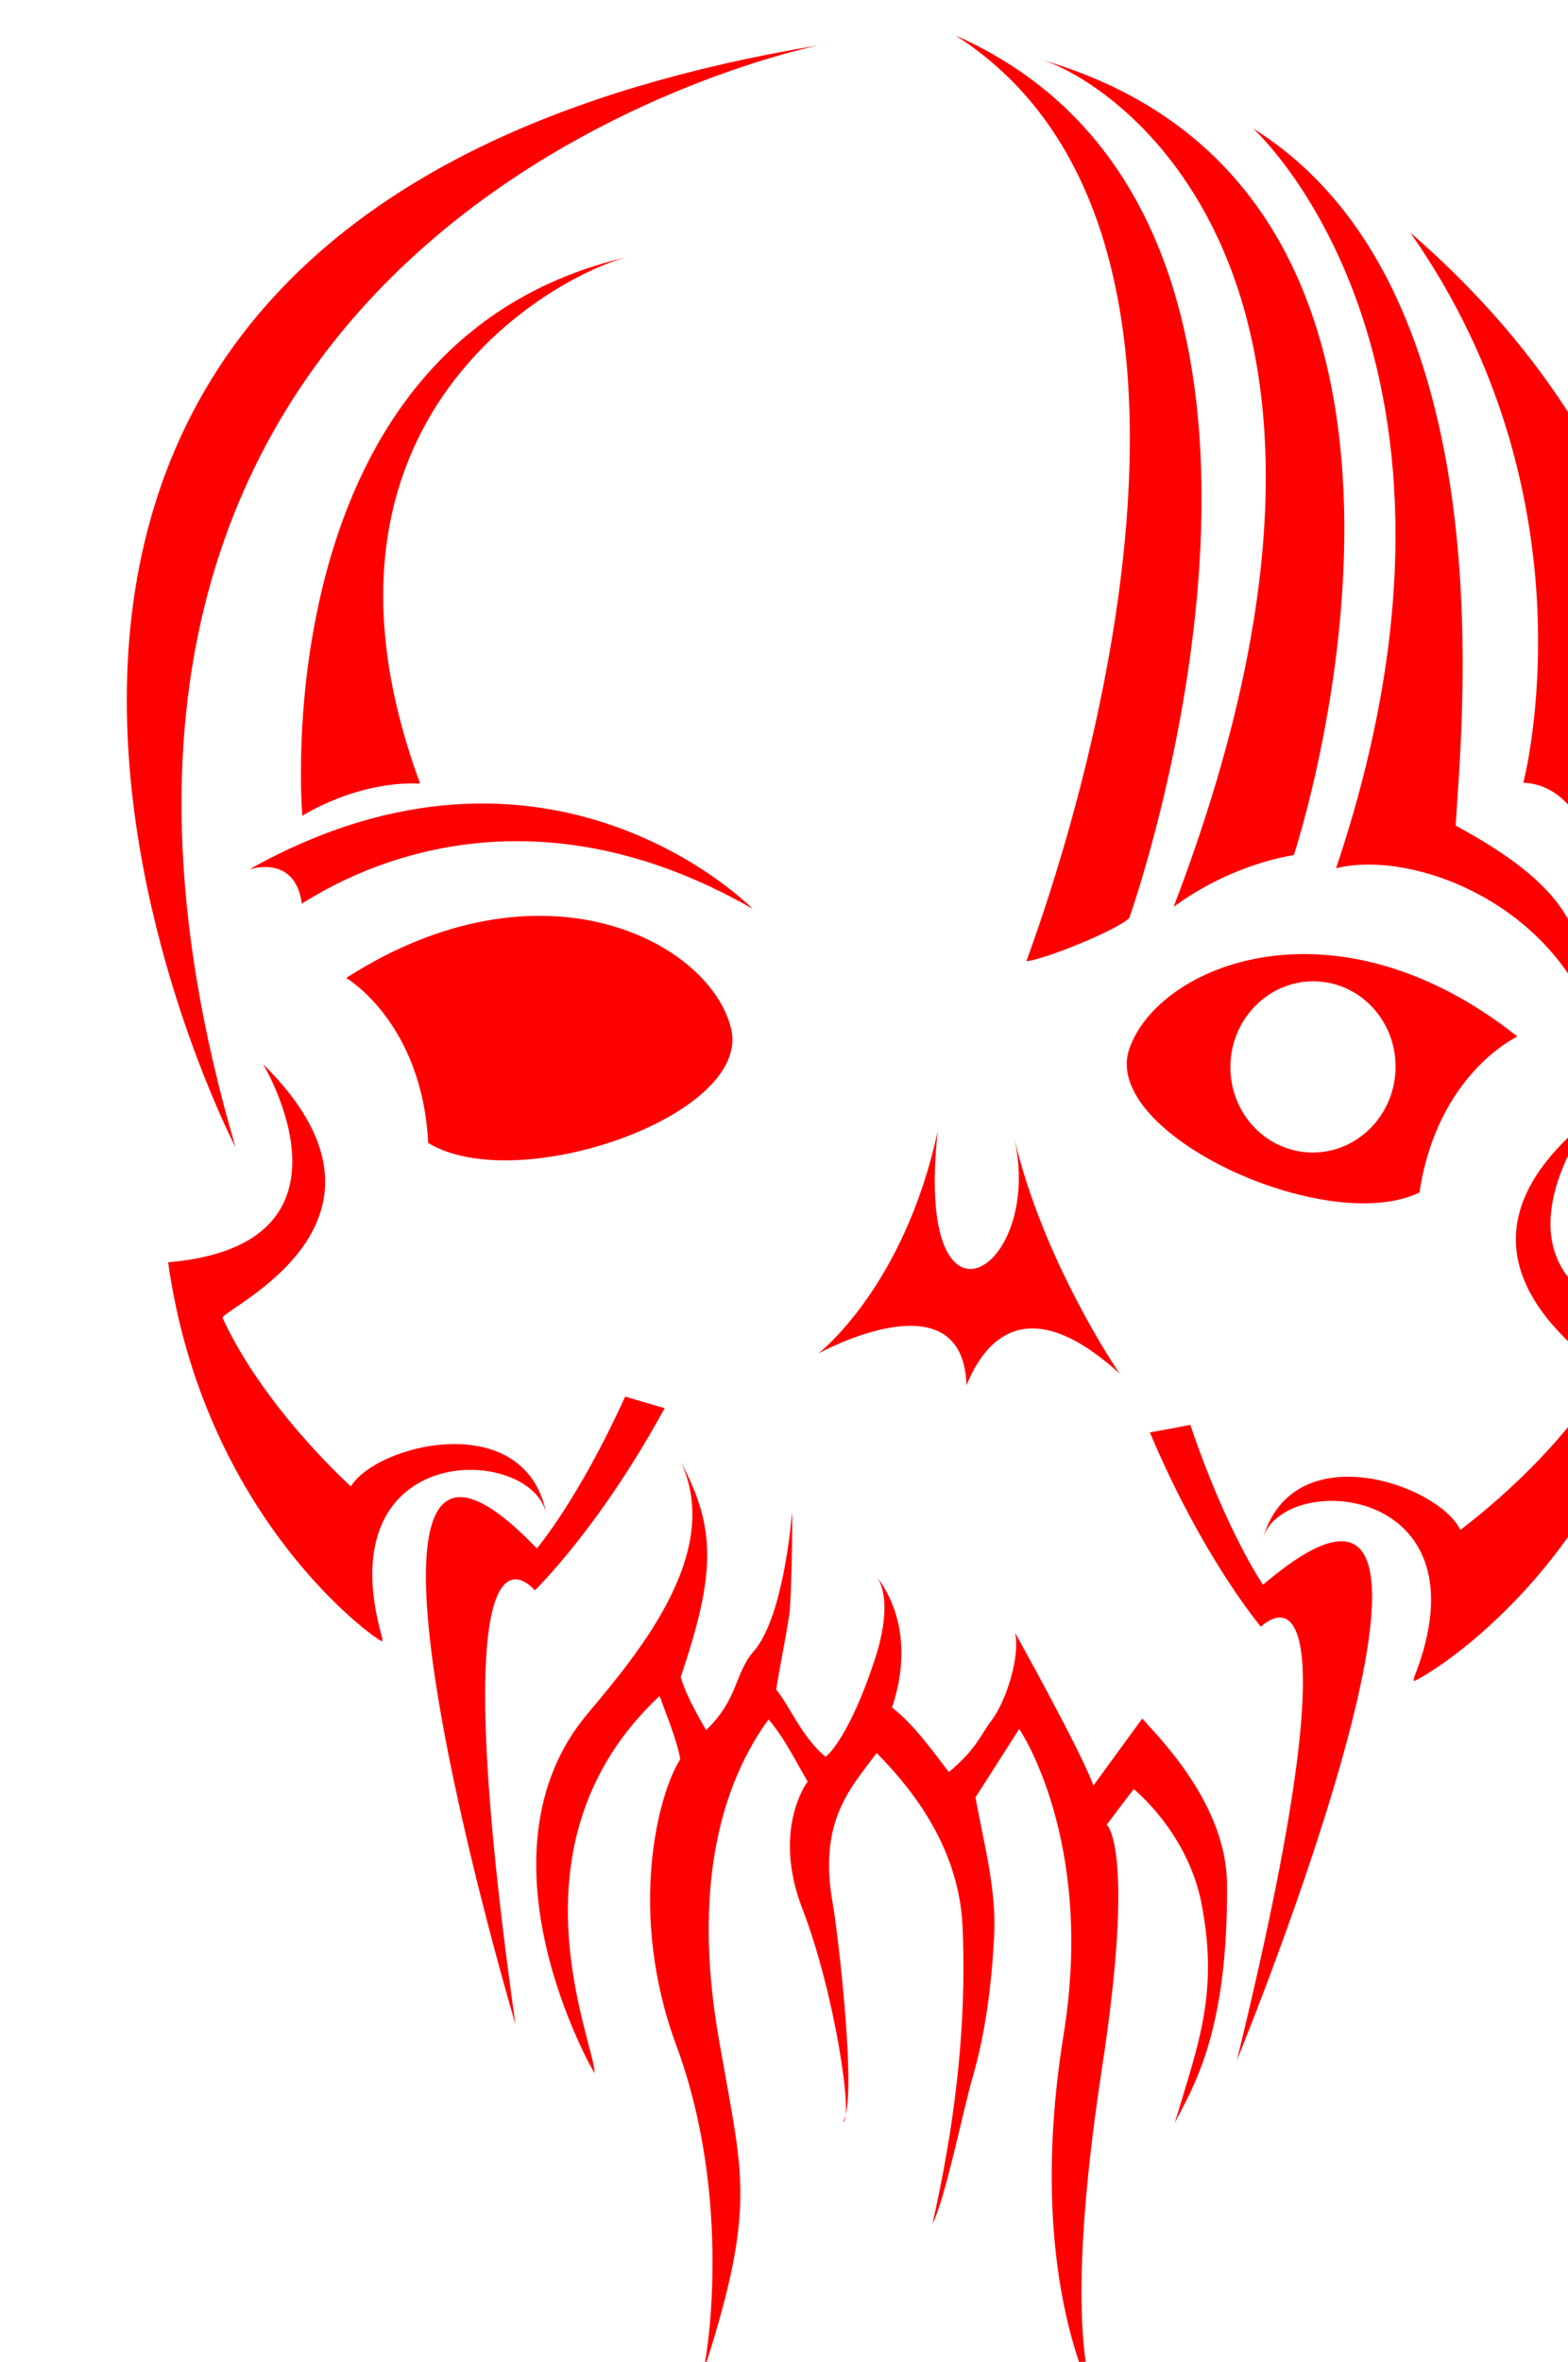
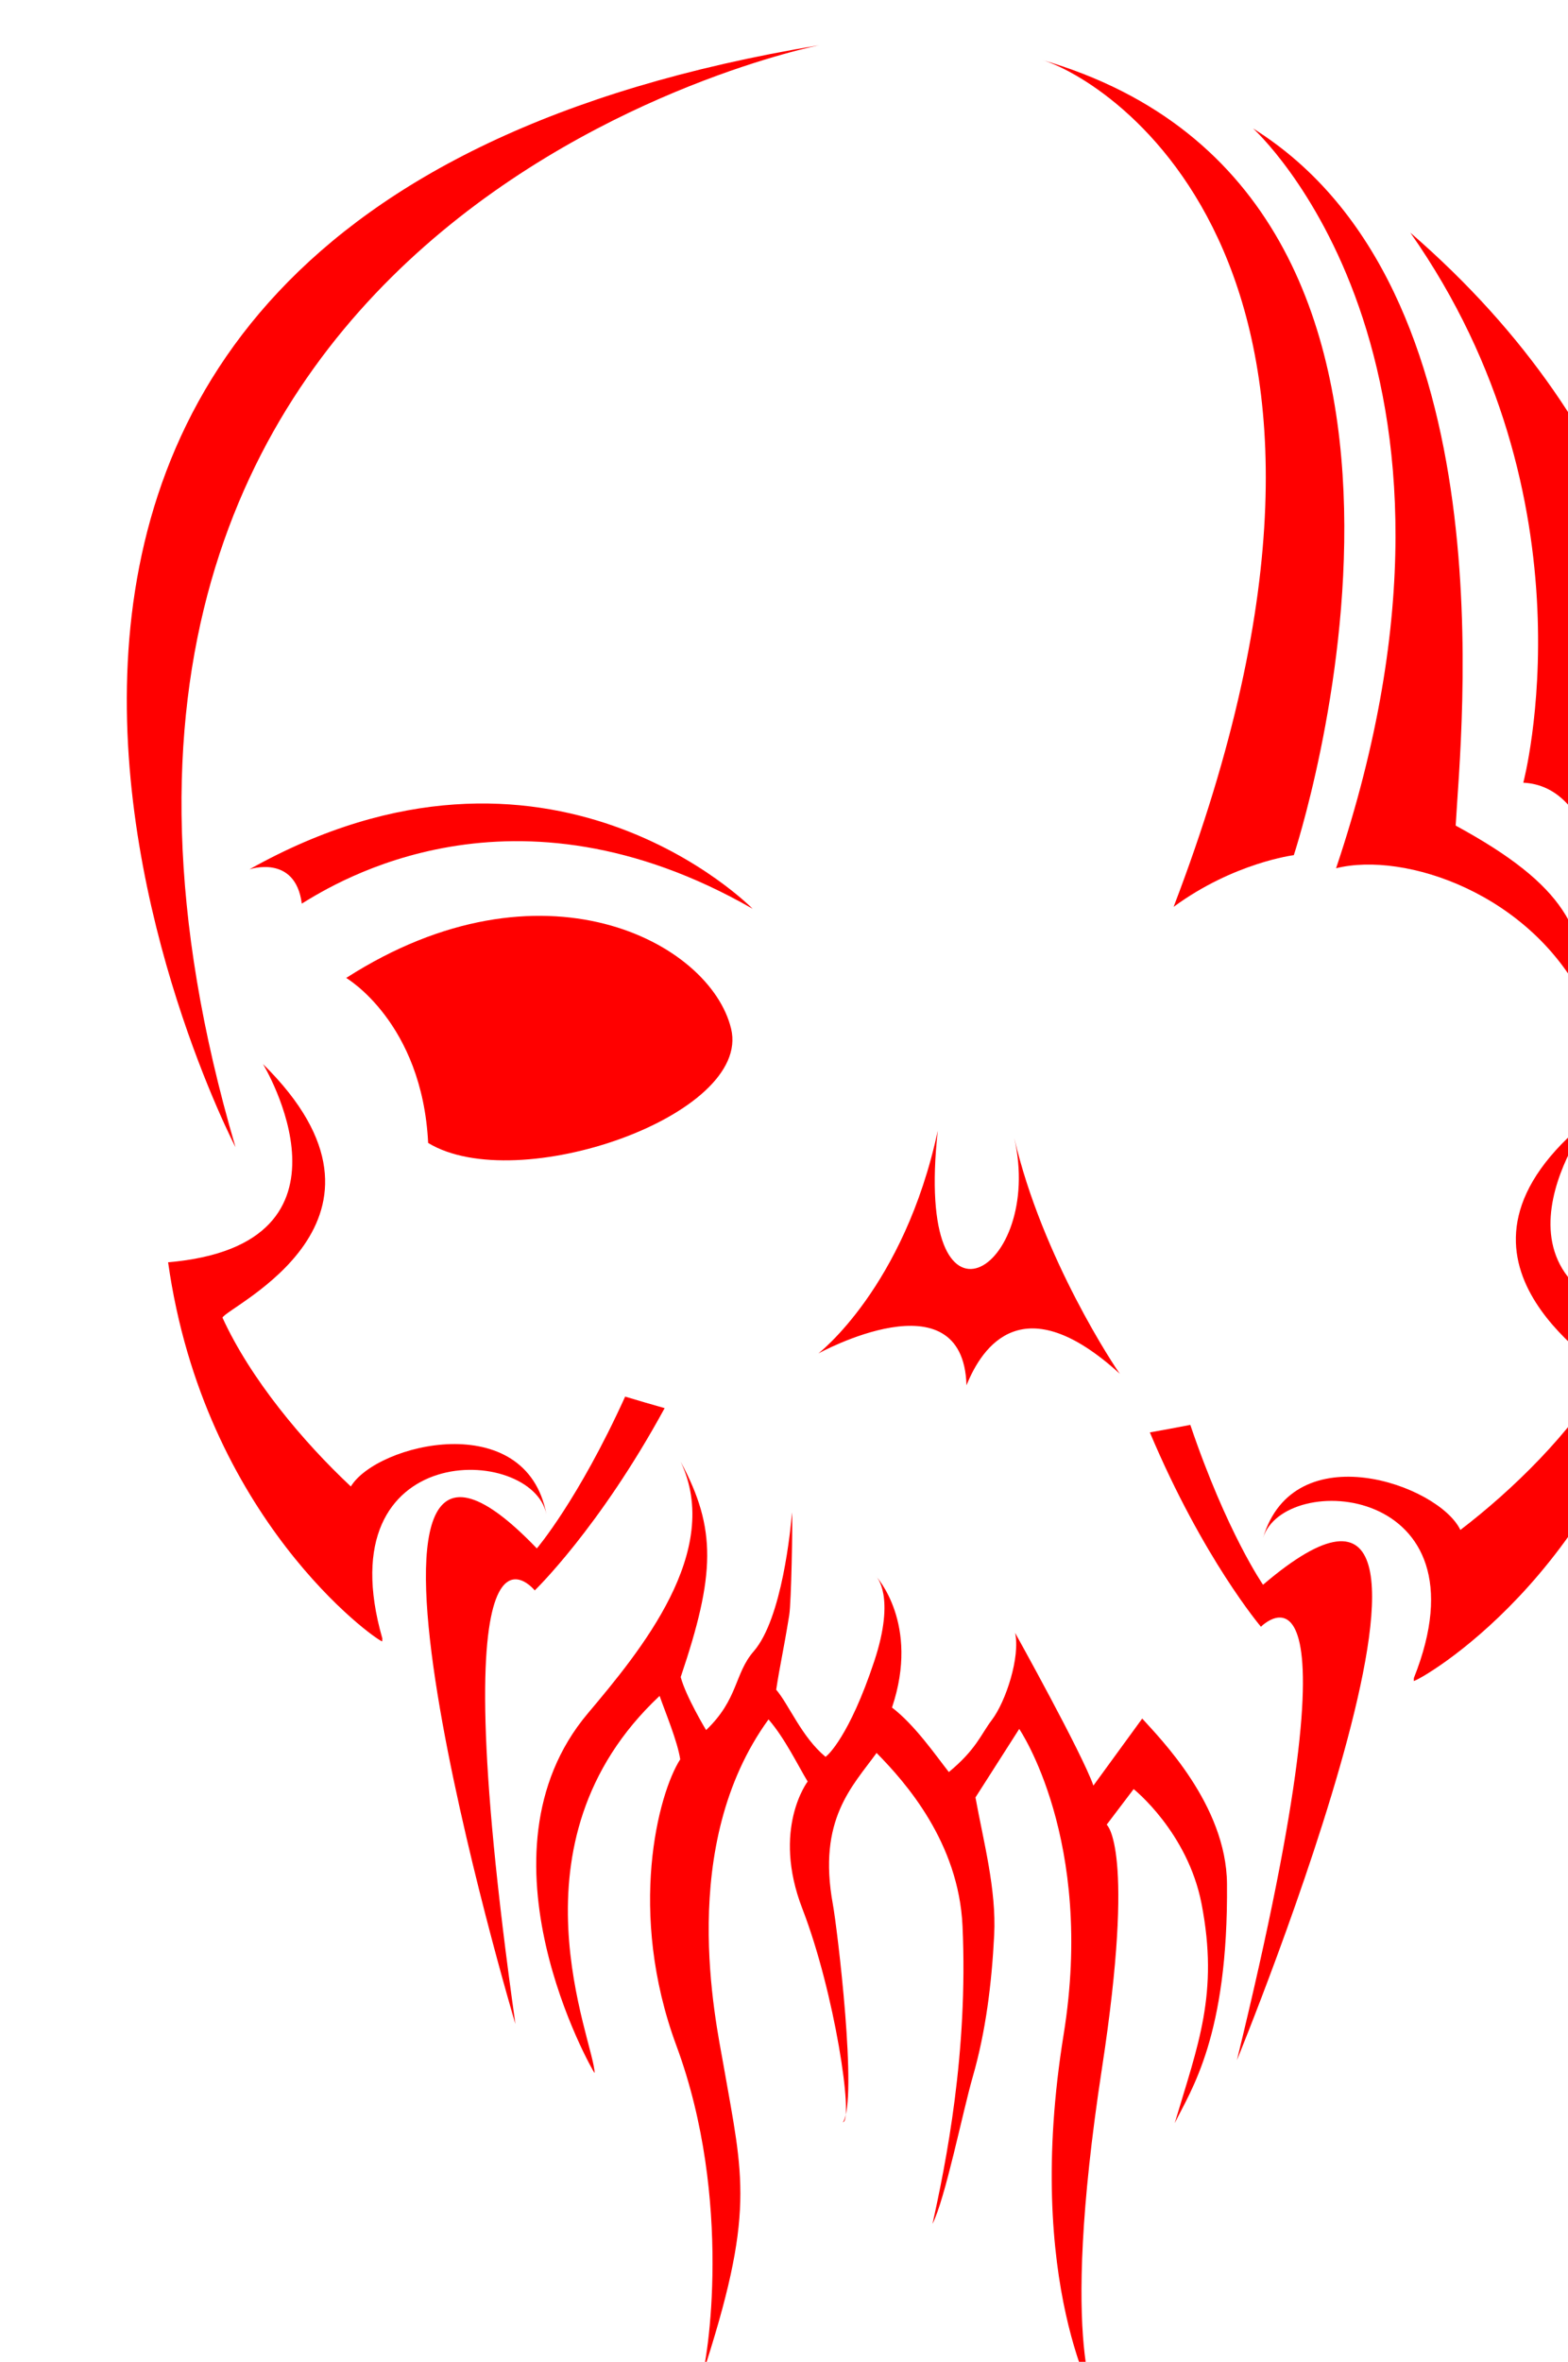
<svg xmlns="http://www.w3.org/2000/svg" width="435.1" height="655.212">
  <g>
    <title>Layer 1</title>
    <g transform="rotate(2.863 187.757 1638.03) matrix(1.25 0 0 -1.25 0 655.213)" id="g4581">
      <g transform="translate(-4 -0.8) scale(0.24 0.24)" id="g4583">
        <path fill="#ff0000" fill-rule="nonzero" id="path4585" d="m137.497,792.644c22.16,40.972 158.332,81.25 181.945,-16.668c-15.976,63.886 -208.332,60.781 -145.832,-122.227l0,-2.773c-6.781,1.441 -170.144,105.554 -215.281,340.271c188.195,25.7 78.246,187.97 78.473,187.5c153.469,-136.8 -21.227,-225.037 -25.692,-236.103c28.602,-55.2 80.094,-110.84 126.387,-150" />
        <path fill="#ff0000" fill-rule="nonzero" id="path4587" d="m1265.193,1189.867c-153.48,-136.81 21.22,-225.052 25.69,-236.118c-28.61,-55.195 -80.1,-110.836 -126.39,-150c-22.16,40.977 -158.34,81.25 -181.95,-16.664c15.98,63.891 208.34,60.781 145.84,-122.223l0,-2.777c6.78,1.441 170.14,105.555 215.27,340.282c-188.19,25.69 -78.24,187.96 -78.46,187.5" />
        <path fill="#ff0000" fill-rule="nonzero" id="path4589" d="m734.22,1145.297c34.355,-121.57 -83.242,-203.368 -70.938,3.07c-23.863,-146.52 -100.09,-211.317 -100.09,-211.317c0,0 130.2,80.477 138.364,-22.535c12.855,37.113 48.086,94.412 141.109,17.742c-4.043,4.859 -77.09,102.98 -108.445,213.04" />
        <path fill="#ff0000" fill-rule="nonzero" id="path4591" d="m842.813,932.147c-0.05,0.04 -0.097,0.075 -0.148,0.11c0.195,-0.227 0.285,-0.324 0.148,-0.11" />
        <path fill="#ff0000" fill-rule="nonzero" id="path4593" d="m927.993,242.644c13.39,31.187 45.54,82.656 37.24,223.605c-4.29,72.918 -68.76,131.25 -85.943,148.613l-42.004,-64.16c-11.812,29.16 -79.383,137.422 -79.383,137.422c5.985,-21.906 -5.359,-63.883 -17.543,-81.625c-9.269,-13.508 -12.894,-27.75 -37.242,-49.969c-12.648,14.489 -33.547,41.903 -55.492,56.946c22.187,78.816 -20.781,120.484 -20.781,120.484c0,0 19.375,-16.668 2.265,-78.492c-19.718,-71.254 -39.148,-89.219 -39.148,-89.219l-1.434,-1.387c-22.968,17.157 -36.168,46.469 -48.699,59.723c2.277,22.719 4.738,34.762 8.594,69.445c1.328,11.922 -1.008,85.805 -2.149,95.137c-0.488,-14.496 -4.179,-98.609 -29.007,-130.172c-16.883,-21.457 -11.813,-44.828 -40.336,-74.933c0,0 -20.293,30.164 -25.907,47.812c27.219,96.184 26.5,138.543 -10.023,198.961c43.414,-80.676 -28.168,-176.406 -74.125,-236.84c-103.484,-136.078 21.281,-330.523 22.898,-331.91c-1.296,28.414 -95.586,208.332 42.633,351.391c5.91,-14.582 18.602,-41.004 21.973,-57.621c-18.809,-32.68 -42.027,-143.77 9.676,-264.606c59.863,-139.906 43.238,-291.465 38.535,-305.555c42.527,155.555 29.34,186.114 5.762,290.309c-9.102,40.25 -53.028,199.973 25.75,320.805c16,-16.664 29.437,-41.395 39.031,-55.559c0,0 -31.235,-45.379 0.992,-117.73c33.852,-76.02 57.223,-193.184 47.348,-195.289c12.894,21.355 -14.254,179.003 -19.403,200.882c-18.195,77.418 12.61,109.672 33.407,141.707c28.191,-25.82 80.015,-78.945 87.394,-155.918c11.152,-116.359 -4.391,-220.004 -13.992,-276.425c10.738,24.058 22.703,104.902 30.367,137.5c10.035,42.746 13.238,87.367 13.285,131.941c0.043,42.535 -14.312,86.258 -23.633,126.391l37.243,65.277c0,0 75.261,-98.918 55.14,-280.211c-25.777,-232.289 49.414,-342.707 49.414,-342.707c0,0 -39.793,46.312 -12.425,313.508c21.019,205.242 -6.911,225.035 -6.911,225.035l23.274,34.125c0,0 51.929,-37.25 68.039,-102.875c20.2,-82.234 3.22,-130.211 -14.68,-203.816" />
        <path fill="#ff0000" fill-rule="nonzero" id="path4595" d="m109.716,1262.087c0,0 72.222,-37.5 83.336,-148.61c84.719,-45.83 297.824,40.27 274.605,119.44c-23.219,79.17 -182.941,154.17 -357.941,29.17" />
        <path fill="#ff0000" fill-rule="nonzero" id="path4597" d="m503.731,2145.417c-976.453,-212.06 -488.457,-1044.74 -488.457,-1044.74c-296.226,849.35 488.457,1044.74 488.457,1044.74" />
        <path fill="#ff0000" fill-rule="nonzero" id="path4599" d="m1058.333,1999.587c452.77,-354.17 219.44,-865.28 219.44,-865.28c0,0 34.72,362.5 -89.67,362.5c0,0 56.34,263.89 -129.77,502.78" />
-         <path fill="#ff0000" fill-rule="nonzero" id="path4601" d="m629.161,2160.697c329.052,-188.22 108.192,-848.55 108.164,-851.73c15.809,2.08 82.504,32.82 93.055,44.74c0.019,0.02 196.513,654.04 -201.219,806.99" />
        <path fill="#ff0000" fill-rule="nonzero" id="path4603" d="m984.723,744.03c0,0 -35.91,46.508 -74.57,144.289c-12.34,-3.054 -24.679,-6.011 -37.019,-8.828c54.999,-114.191 111.589,-174.347 111.589,-174.347c0,0 95.49,106.941 -2.17,-401.395c0,0 231.92,656.953 2.17,440.281" />
        <path fill="#ff0000" fill-rule="nonzero" id="path4605" d="m312.181,744.03c0,0 35.906,46.508 74.566,144.289c12.34,-3.054 24.676,-6.011 37.02,-8.828c-54.996,-114.191 -111.586,-174.347 -111.586,-174.347c0,0 -95.485,106.941 2.168,-401.395c0,0 -231.918,656.953 -2.168,440.281" />
        <path fill="#ff0000" fill-rule="nonzero" id="path4607" d="m908.273,2088.547c0,0 245.79,-199.9 110.82,-679.42c62.53,19.03 182.1,-14.36 236.51,-113.08c-2.96,66.6 -22.25,107.24 -127.98,158.01c0.32,86.56 25.29,498.02 -219.35,634.49" />
        <path fill="#ff0000" fill-rule="nonzero" id="path4609" d="m15.274,1357.917c0,0 41.664,16.57 50,-29.21c30.555,20.88 188.887,131.99 416.668,16.06c0,0 -197.222,182.6 -466.668,13.15" />
        <path fill="#ff0000" fill-rule="nonzero" id="path4611" d="m709.61,2142.227c59.981,-14.15 357.723,-174 161.203,-776.23c53.54,43.59 108.64,53.28 108.64,53.28c0,0 171.1,618.89 -269.843,722.95" />
-         <path fill="#ff0000" fill-rule="nonzero" id="path4613" d="m337.497,1941.257c-58.82,-16.53 -311.488,-160.92 -168.492,-496.21c-59.289,-0.49 -107.293,-35.24 -107.293,-35.24c0,0 -60.328,437 275.785,531.45" />
-         <path fill="#ff0000" fill-rule="nonzero" id="path4615" d="m1006.943,1145.417c-42.19,0 -76.4,35.45 -76.4,79.17c0,43.72 34.21,79.16 76.4,79.16c42.19,0 76.39,-35.44 76.39,-79.16c0,-43.72 -34.2,-79.17 -76.39,-79.17m-170.469,87.5c-23.219,-79.17 189.879,-165.27 274.609,-119.44c11.11,111.11 83.33,148.61 83.33,148.61c-175,125 -334.721,50 -357.939,-29.17" />
      </g>
    </g>
  </g>
</svg>